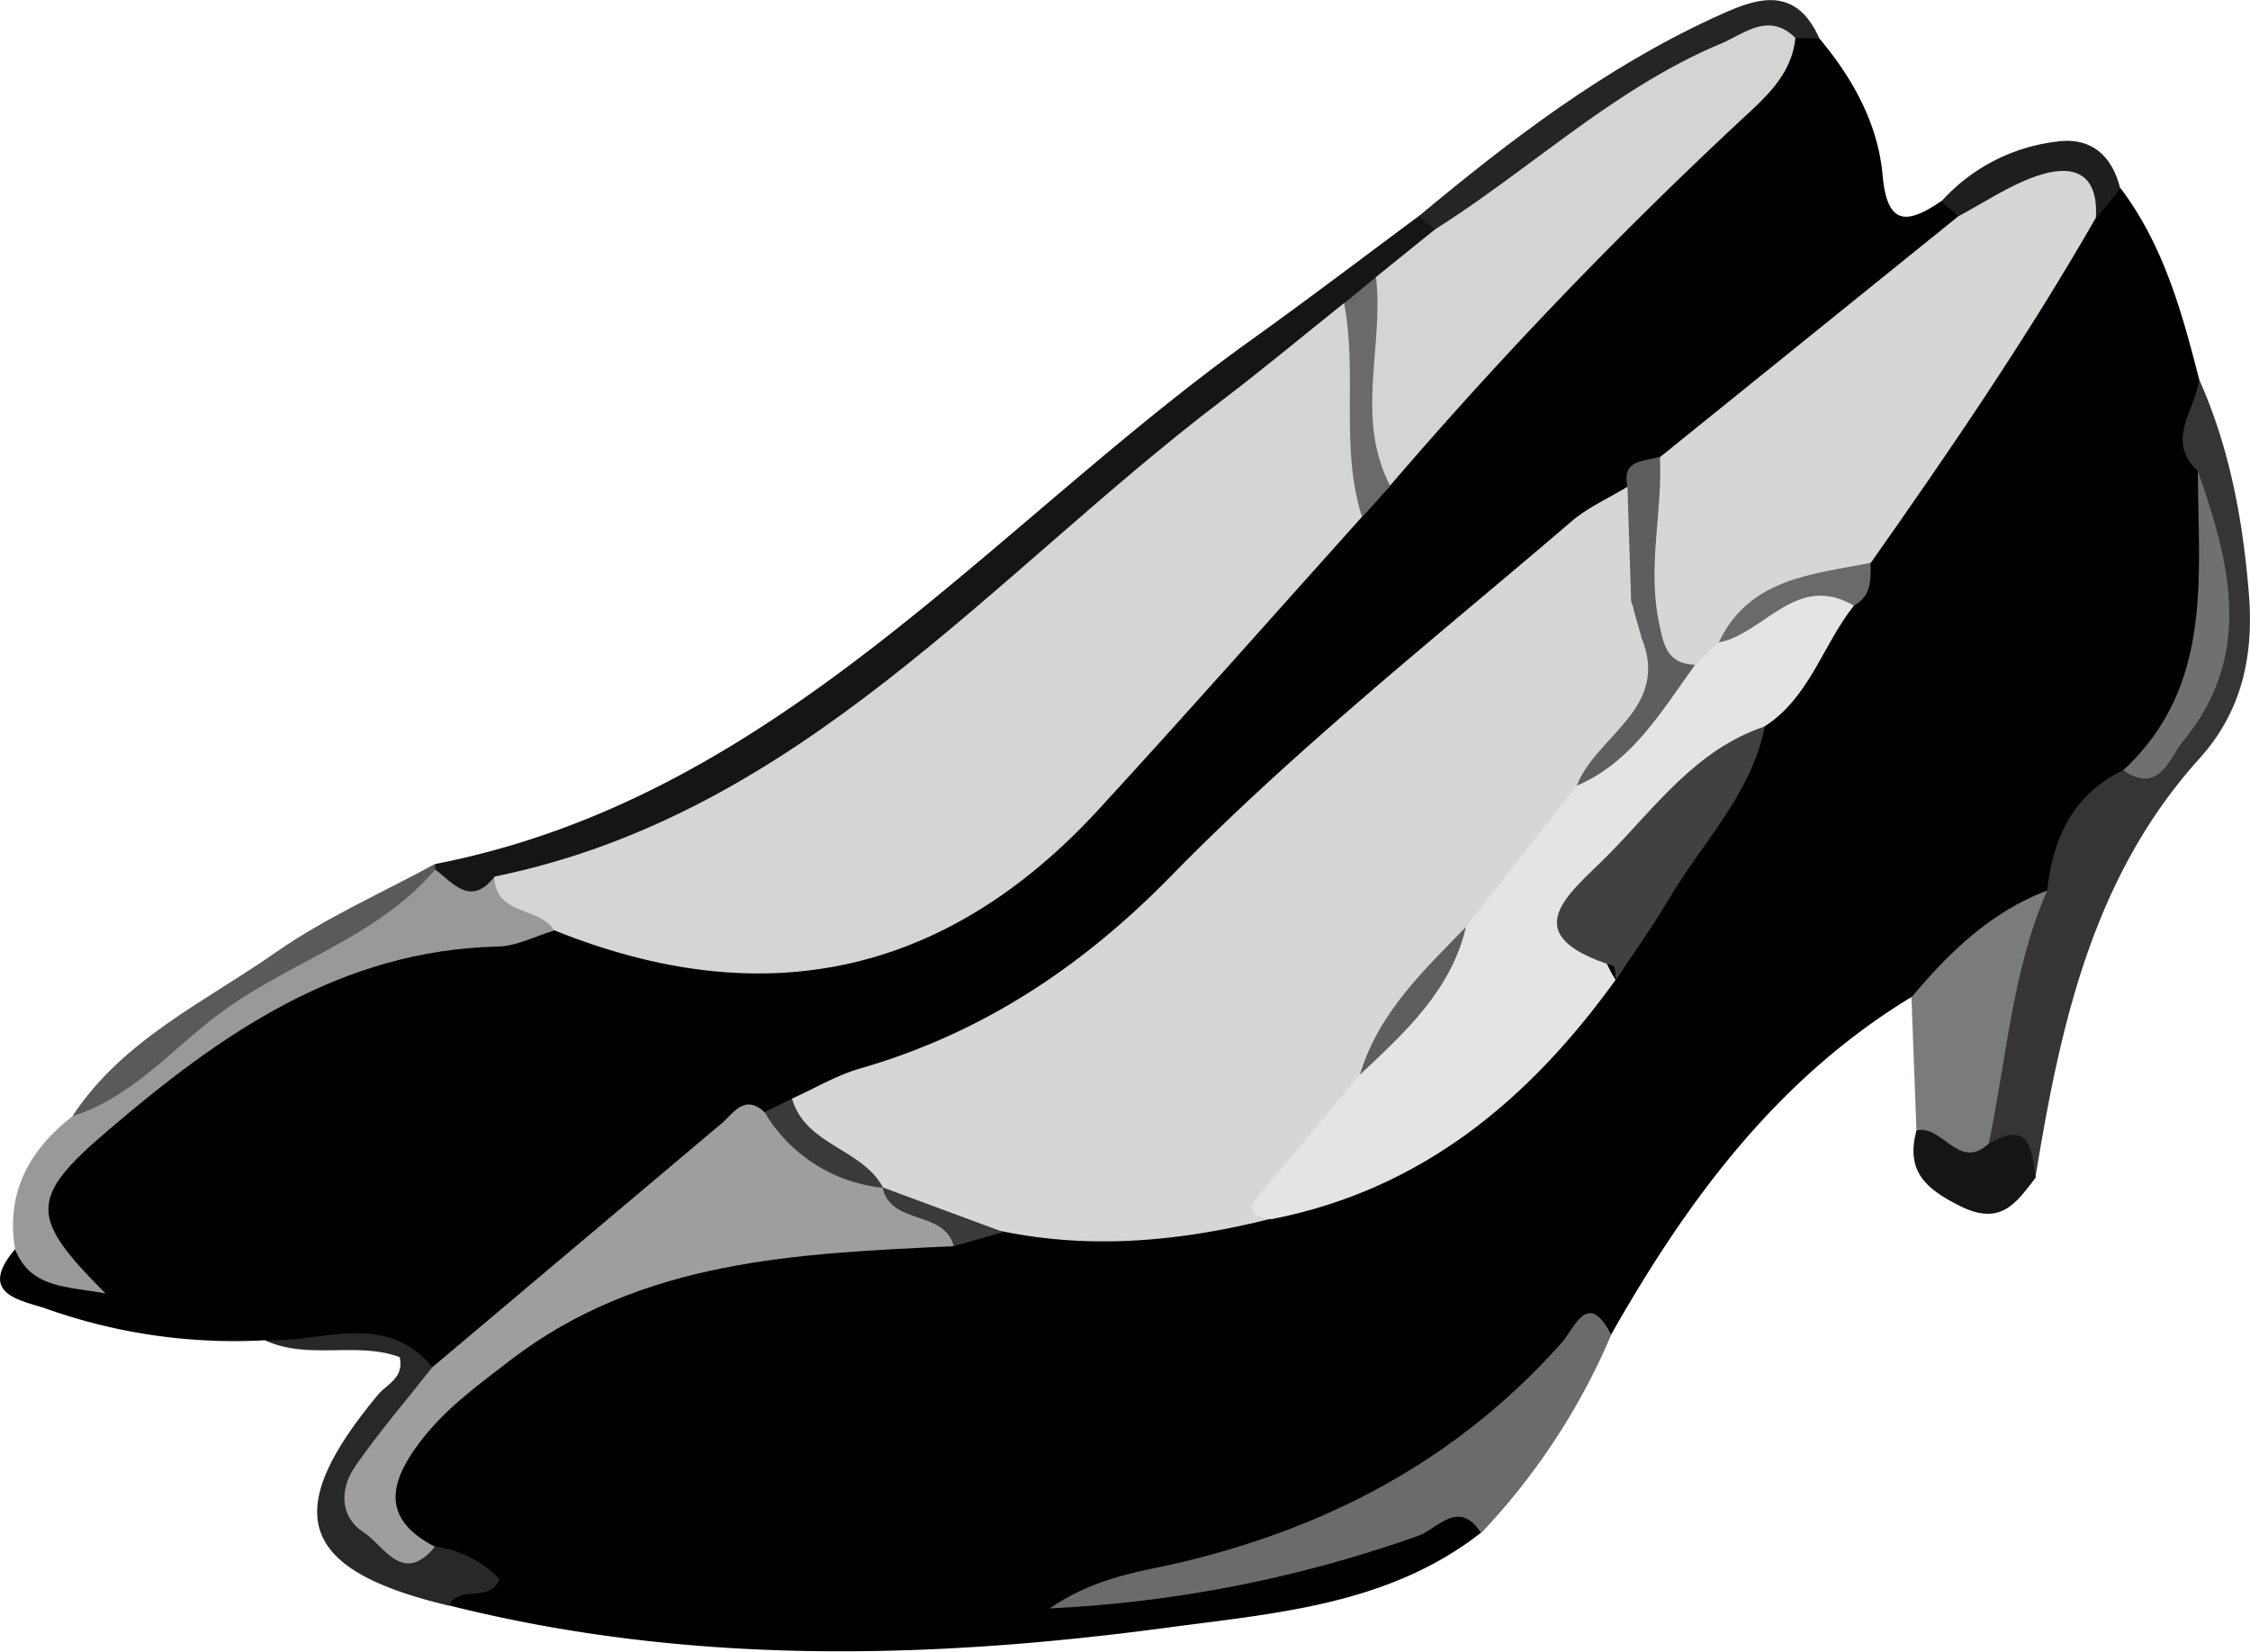
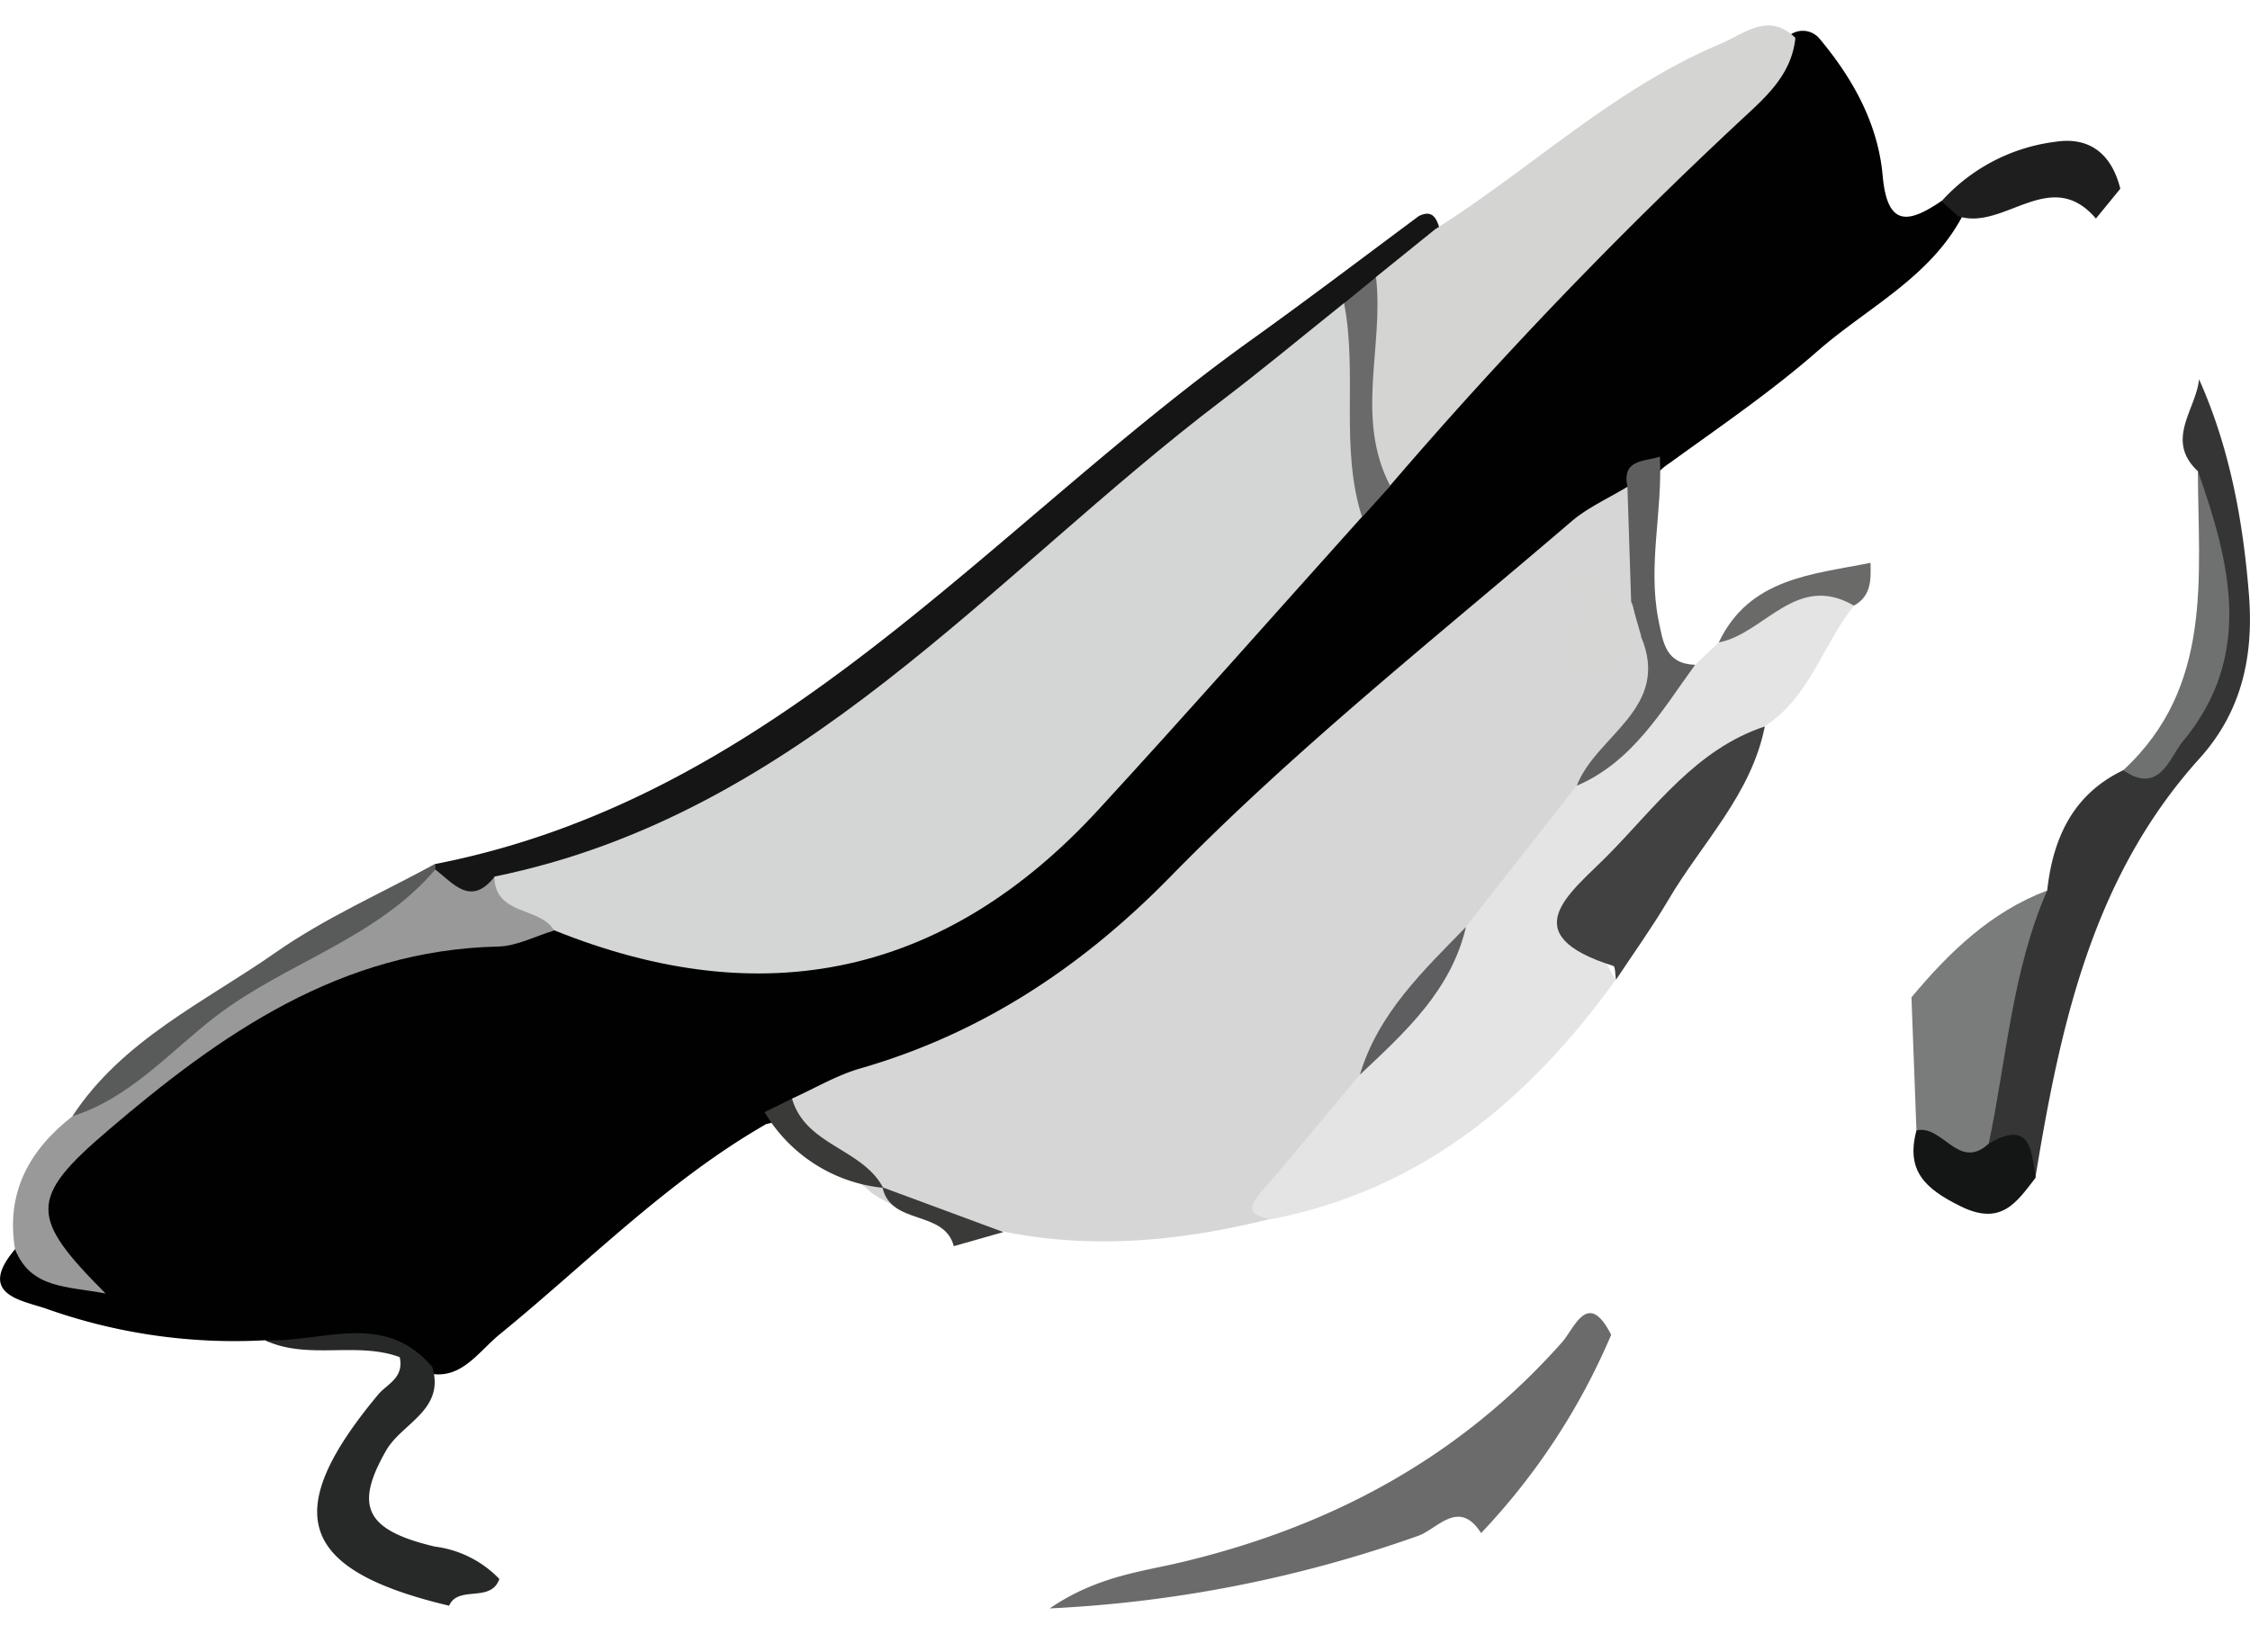
<svg xmlns="http://www.w3.org/2000/svg" viewBox="0 0 301.67 221.51">
  <defs>
    <style>.cls-1{fill:#010101;}.cls-2{fill:#151515;}.cls-3{fill:#353535;}.cls-4{fill:#6b6b6b;}.cls-5{fill:#999;}.cls-6{fill:#7a7b7b;}.cls-7{fill:#272928;}.cls-8{fill:#242524;}.cls-9{fill:#595a5a;}.cls-10{fill:#141615;}.cls-11{fill:#1e1e1e;}.cls-12{fill:#d6d6d6;}.cls-13{fill:#d6d6d4;}.cls-14{fill:#e4e4e4;}.cls-15{fill:#9e9e9d;}.cls-16{fill:#414141;}.cls-17{fill:#6f7170;}.cls-18{fill:#6a6a69;}.cls-19{fill:#3a3a38;}.cls-20{fill:#d4d5d5;}.cls-21{fill:#d4d4d3;}.cls-22{fill:#5e5e5e;}.cls-23{fill:#6a6a6a;}.cls-24{fill:#5e5e60;}</style>
  </defs>
  <title>アセット 6</title>
  <g id="レイヤー_2" data-name="レイヤー 2">
    <g id="予備">
-       <path d="M284.28,25.2c5.78,7.62,8.25,16.61,10.57,25.66,1,4.38-.68,9.1,1.65,13.33,1.89,14.17,2.19,28-8.73,39.31-6.88,3.82-9.45,10.66-12.15,17.42-7,3.44-11.48,10.66-19.34,12.79C238.21,144.69,226.2,161,216,179a18.64,18.64,0,0,0-8.11,5.6c-16.55,18.09-37.88,26.14-60.23,29-2.62.53-.5,2.39-1.2,1.26-.19-.31,0-.55.68-.7,14.54-3.3,29.19-6.11,43.27-11.25,2.93-1.07,7.07-3.19,8.15,2.64-12.41,9.72-27.6,10.79-42.23,12.75-32.14,4.3-64.31,5-96.13-3-.36-3.82,2.34-3.06,4.6-3.05-2.88-1.61-6.2-2.08-9-3.76-6.49-7.1-6.38-13.31,2.08-21,11.17-10.13,23.8-18.3,39.2-20.26,9.84-1.26,19.68-3.09,29.68-2.78,2.55-.38,5-1.31,7.58-1.48,11.81,1.53,23.52-.25,35.25-1.23,18.92-5,34-15.42,44.75-31.89,7-10.88,15.21-21,20.74-32.81,4.52-5.1,7.48-11.28,11.58-16.67,1.28-1.86,2-4,3-6,9.09-15.61,19.92-30.09,29.17-45.6C280.32,27.16,281.33,24.68,284.28,25.2Z" />
      <path class="cls-1" d="M35.53,179.74a75.31,75.31,0,0,1-29.29-4.22c-3.27-1.14-9.43-1.86-4.21-8,.89-1.34,3.56,2.68,3-.41-1.13-5.73,1.19-9.66,4.73-13.32C25.31,137.66,43,125.53,66.48,124.69c2.67-.1,5.21-.95,7.86-1.19A25.13,25.13,0,0,1,83.15,125c28.53,9.09,49.6-3.34,67.86-23.59,9.77-10.84,18.94-22.22,29.24-32.58a31.06,31.06,0,0,0,4.51-5.33c15.48-17,30-34.82,47.58-49.76,3.13-2.66,4.9-6.29,7.73-9.11a2.93,2.93,0,0,1,3.88.55c4.49,5.36,7.85,11.43,8.47,18.38s3.48,6.39,7.88,3.4c1.92-.84,2.51.35,2.89,1.87-4.33,8.35-12.78,12.38-19.46,18.22-6.25,5.48-13.18,10.2-19.93,15.09-2.36,1.5-3.34,4.22-5.31,6.07a320,320,0,0,0-47.59,39.63c-18.16,18.49-37.71,33.76-62.79,41.18a28.29,28.29,0,0,1-5.37,1.72c-13.31,7.64-24,18.63-35.74,28.2-3.19,2.6-5.65,7-11,4.76-2.07-4.43-6.11-3.06-9.6-3.27S39.1,181,35.53,179.74Z" />
      <path class="cls-2" d="M58.36,115.87c45.81-8.95,74.17-45.06,109.48-70.34,7.54-5.4,14.92-11,22.37-16.54,1.84-.93,2.39.27,2.82,1.7-1,4-4.22,5.92-7.17,8.15a56.83,56.83,0,0,0-5.38,4.28c-17.62,14.75-35.74,28.91-53,44s-36.2,27.11-58.9,32.27c-3.78,2-7.57,3.84-10.61-1.14A2.15,2.15,0,0,1,58.36,115.87Z" />
      <path class="cls-3" d="M274.48,119.42c.77-7,3.43-12.89,10.2-16.13,8.36-3.35,11-10.68,11.84-18.54a61.62,61.62,0,0,0-1.85-21.57c-4.44-4.17-.25-8.22.17-12.32,4.09,9.16,5.88,18.86,6.68,28.77.66,8.17-.85,15.7-6.63,22.1-14.39,15.94-18.67,35.91-22,56.23-2.49-2.25-6.29-3-7.63-6.58C265.94,140,266,128.52,274.48,119.42Z" />
      <path class="cls-4" d="M198.58,205.6c-3-4.7-5.85-.52-8.47.38a171.81,171.81,0,0,1-49.37,9.72c6.36-4.33,12.21-4.89,17.69-6.2,20-4.77,37.25-14,51-29.49,1.69-1.91,3.46-7.16,6.59-1A89.37,89.37,0,0,1,198.58,205.6Z" />
      <path class="cls-5" d="M58.36,116.6c2.45,1.9,4.76,5,7.93,1,2.53,2.55,7.5,2.38,8,7.19-2.51.75-5,2.1-7.54,2.15-21.11.48-37.17,11.74-52.26,24.65C3.76,160.73,4,163.28,14.16,173.47c-5.24-1-10-.63-12.14-5.92-1.26-7.6,1.87-13.3,7.69-17.85C24.41,136.44,41.62,126.87,58.36,116.6Z" />
      <path class="cls-6" d="M274.48,119.42c-4.73,10.83-5.44,22.59-7.85,34-4.39,5.74-6.78.57-9.68-1.78l-.67-17.89C261.35,127.68,266.92,122.29,274.48,119.42Z" />
      <path class="cls-7" d="M35.53,179.74c7.62.36,16-4.06,22.44,3.61,1.71,5.77-4.08,7.49-6.19,11.16-4.28,7.46-2.84,10.69,6.53,12.9a14.53,14.53,0,0,1,8.64,4.34c-1.14,3.28-5.53.78-6.73,3.59C40,210.54,37.5,202.87,50.72,187c1.16-1.39,3.49-2.2,2.87-5C47.79,179.86,41.29,182.44,35.53,179.74Z" />
-       <path class="cls-8" d="M192.4,30.76,190.21,29c12.26-10.23,24.94-19.88,39.52-26.61,5.11-2.36,10.81-4.9,14.21,2.78l-3.19-.08c-13.82,3.69-25,12-36.49,20.08C200.74,27.64,198,32.46,192.4,30.76Z" />
      <path class="cls-9" d="M58.36,116.6c-7.9,9.3-19.93,12.45-29.35,19.64-6.17,4.72-11.51,11-19.3,13.45,6.72-10.26,17.74-15.3,27.31-22,6.64-4.63,14.19-7.94,21.34-11.85Z" />
      <path class="cls-10" d="M256.95,151.6c3.49-.84,5.66,5.5,9.68,1.78,5.61-3.31,5.75.91,6.29,4.57-2.57,3.32-4.61,6.53-10.1,3.8C258.08,159.4,255.51,157,256.95,151.6Z" />
      <path class="cls-11" d="M262.57,29l-2.27-2a24.66,24.66,0,0,1,15.39-8c4.61-.68,7.48,1.8,8.59,6.31l-3.27,4C274.93,22.17,268.69,31,262.57,29Z" />
      <path class="cls-12" d="M106.19,147.33c3-1.35,5.9-3.08,9-4,16.4-4.69,29.93-13.69,41.81-25.84,16.74-17.12,35.53-32,53.69-47.56,2.21-1.89,5-3.12,7.52-4.66,3.95,3.48,2.81,8.1,2.83,12.45-.71,2.31-.59,5.3-4.3,5.23-1.7,0-1.39-3.3-3.27-2.14-.4.25-.78,3.32,0,4.57,1.22,1.94,2.83-.09,4.24-.41s2.51-.44,3.59.56c4.53,8.93-3.37,13.51-6.82,19.65a181.71,181.71,0,0,1-16.57,21,64.25,64.25,0,0,0-13.75,17.9c-3.58,7.12-11.32,11.3-13.62,19.33-11.9,3-23.88,4.21-36,1.75-5.25-.78-10.62-1-15.37-3.83a18,18,0,0,1-2.34-1.38C112.91,156.11,105.72,154.92,106.19,147.33Z" />
-       <path class="cls-13" d="M262.57,29c3.43-1.82,6.71-4.06,10.33-5.34,4.72-1.67,8.47-.79,8.11,5.54-9.18,16-19.58,31.24-30.21,46.32-5.48,5.25-14.32,5.17-18.86,11.92-1.88,2-4,3.46-6.91,3.2-7.81-9.2-5.26-19.27-2.44-29.36Z" />
+       <path class="cls-13" d="M262.57,29Z" />
      <path class="cls-14" d="M227.27,89.16l3.17-3c3.22-4.12,8.21-5.34,12.63-7.38,2-.91,5.36-2.12,5.5,2.44-4.19,5.25-5.92,12.31-12,16.21-3.93,4.49-8.34,8.51-12.6,12.67-6.05,5.91-13.63,11.18-7.36,21.31-11.6,16.1-26,28.14-46.08,32.08-2.42-.36-3.71-1-1.52-3.55,4.51-5.19,8.86-10.52,13.28-15.79,4-7.12,10.46-12.51,14.22-19.82l14.85-18.95C217.64,100.89,220.77,93.37,227.27,89.16Z" />
-       <path class="cls-15" d="M58.31,207.42c-4.29,5.28-6.85-.17-9.53-1.91-3.29-2.13-3.23-5.88-1.14-8.89,3.19-4.6,6.86-8.86,10.33-13.27Q77.35,167,96.76,150.65c1.57-1.32,3.05-4,5.74-1.5,5.71,2.74,10,7.66,15.9,10.15l-.09-.07c1.93,4.16,9.95.93,9.56,7.89-20.84,1-41.77,1.73-59.41,15.27-4.46,3.42-9,6.7-12.39,11.31C52,199.18,51.37,203.85,58.31,207.42Z" />
      <path class="cls-16" d="M216.66,131.4c-.11-.64-.07-1.77-.35-1.86-13.55-4.27-5.75-9.77-.76-14.82,6.41-6.48,11.84-14.23,21.07-17.3-1.82,9.19-8.51,15.69-13,23.38C221.46,124.44,219,127.87,216.66,131.4Z" />
      <path class="cls-17" d="M294.68,63.18c4.37,12.37,7.51,24.77-2,36.23-1.79,2.16-3.15,7.26-8,3.88C296.78,92.1,294.73,77.39,294.68,63.18Z" />
      <path class="cls-18" d="M248.57,81.22c-7.72-4.51-12,3.76-18.13,4.94,4.11-8.65,12.53-9.11,20.35-10.68C250.85,77.7,250.92,79.93,248.57,81.22Z" />
      <path class="cls-19" d="M127.88,167.12c-1.29-4.93-8.46-2.73-9.56-7.89l16.21,6Z" />
      <path class="cls-20" d="M74.28,124.75c-1.94-3.2-7.92-1.92-8-7.19,41-8.36,66.52-40.28,97.54-63.85,5.56-4.23,10.93-8.71,16.39-13.07,1,.12,2.35.17,2.38,1.26.22,9.14,2.34,18.29,0,27.43-11.73,13.06-23.35,26.23-35.23,39.16C126.85,130.86,102.37,136.09,74.28,124.75Z" />
      <path class="cls-21" d="M192.4,30.76c12.89-8.14,24.06-18.93,38.32-24.9,3.12-1.31,6.4-4.32,10-.78-.52,5.09-4.17,8.11-7.55,11.26a609.44,609.44,0,0,0-46.8,48.8c-4.8-.74-3.79-4.71-3.85-7.63-.14-6.83-.85-13.77,1.94-20.34Z" />
      <path class="cls-22" d="M227.27,89.16c-4.49,6.18-8.38,13-15.86,16.21C214,98.58,224.13,95,220,85.31c-1.18-1.3-.55-3.12-1.3-4.55l-.5-15.47c-.79-3.76,2.29-3.36,4.35-4.05.38,7.28-1.64,14.5-.2,21.86C223,86.26,223.33,89,227.27,89.16Z" />
      <path class="cls-23" d="M184.49,37.17c1.08,9.29-2.85,18.93,1.91,28l-3.78,4.19c-3-9.38-.57-19.21-2.41-28.69Z" />
      <path class="cls-19" d="M118.41,159.3a20.92,20.92,0,0,1-15.9-10.15l3.68-1.82C108,153.64,115.64,154,118.41,159.3Z" />
      <path class="cls-13" d="M218.74,80.76l1.3,4.55c-1.74,1.47-3.48,3-5.23,4.41-1.34,1.11-3,1.79-4.51.9-1.86-1.07-1.07-2.75-.35-4.25a15.72,15.72,0,0,1,1.69-3.52c2.07-2.41-4.54-4.7-.4-6.26,3.36-1.26,4.76,2.29,5.93,5,0,.09.65,0,.91-.11S218.53,81,218.74,80.76Z" />
      <path class="cls-24" d="M196.55,124.31c-2,8.57-8.19,14.13-14.22,19.82C184.79,135.88,190.82,130.2,196.55,124.31Z" />
    </g>
  </g>
</svg>